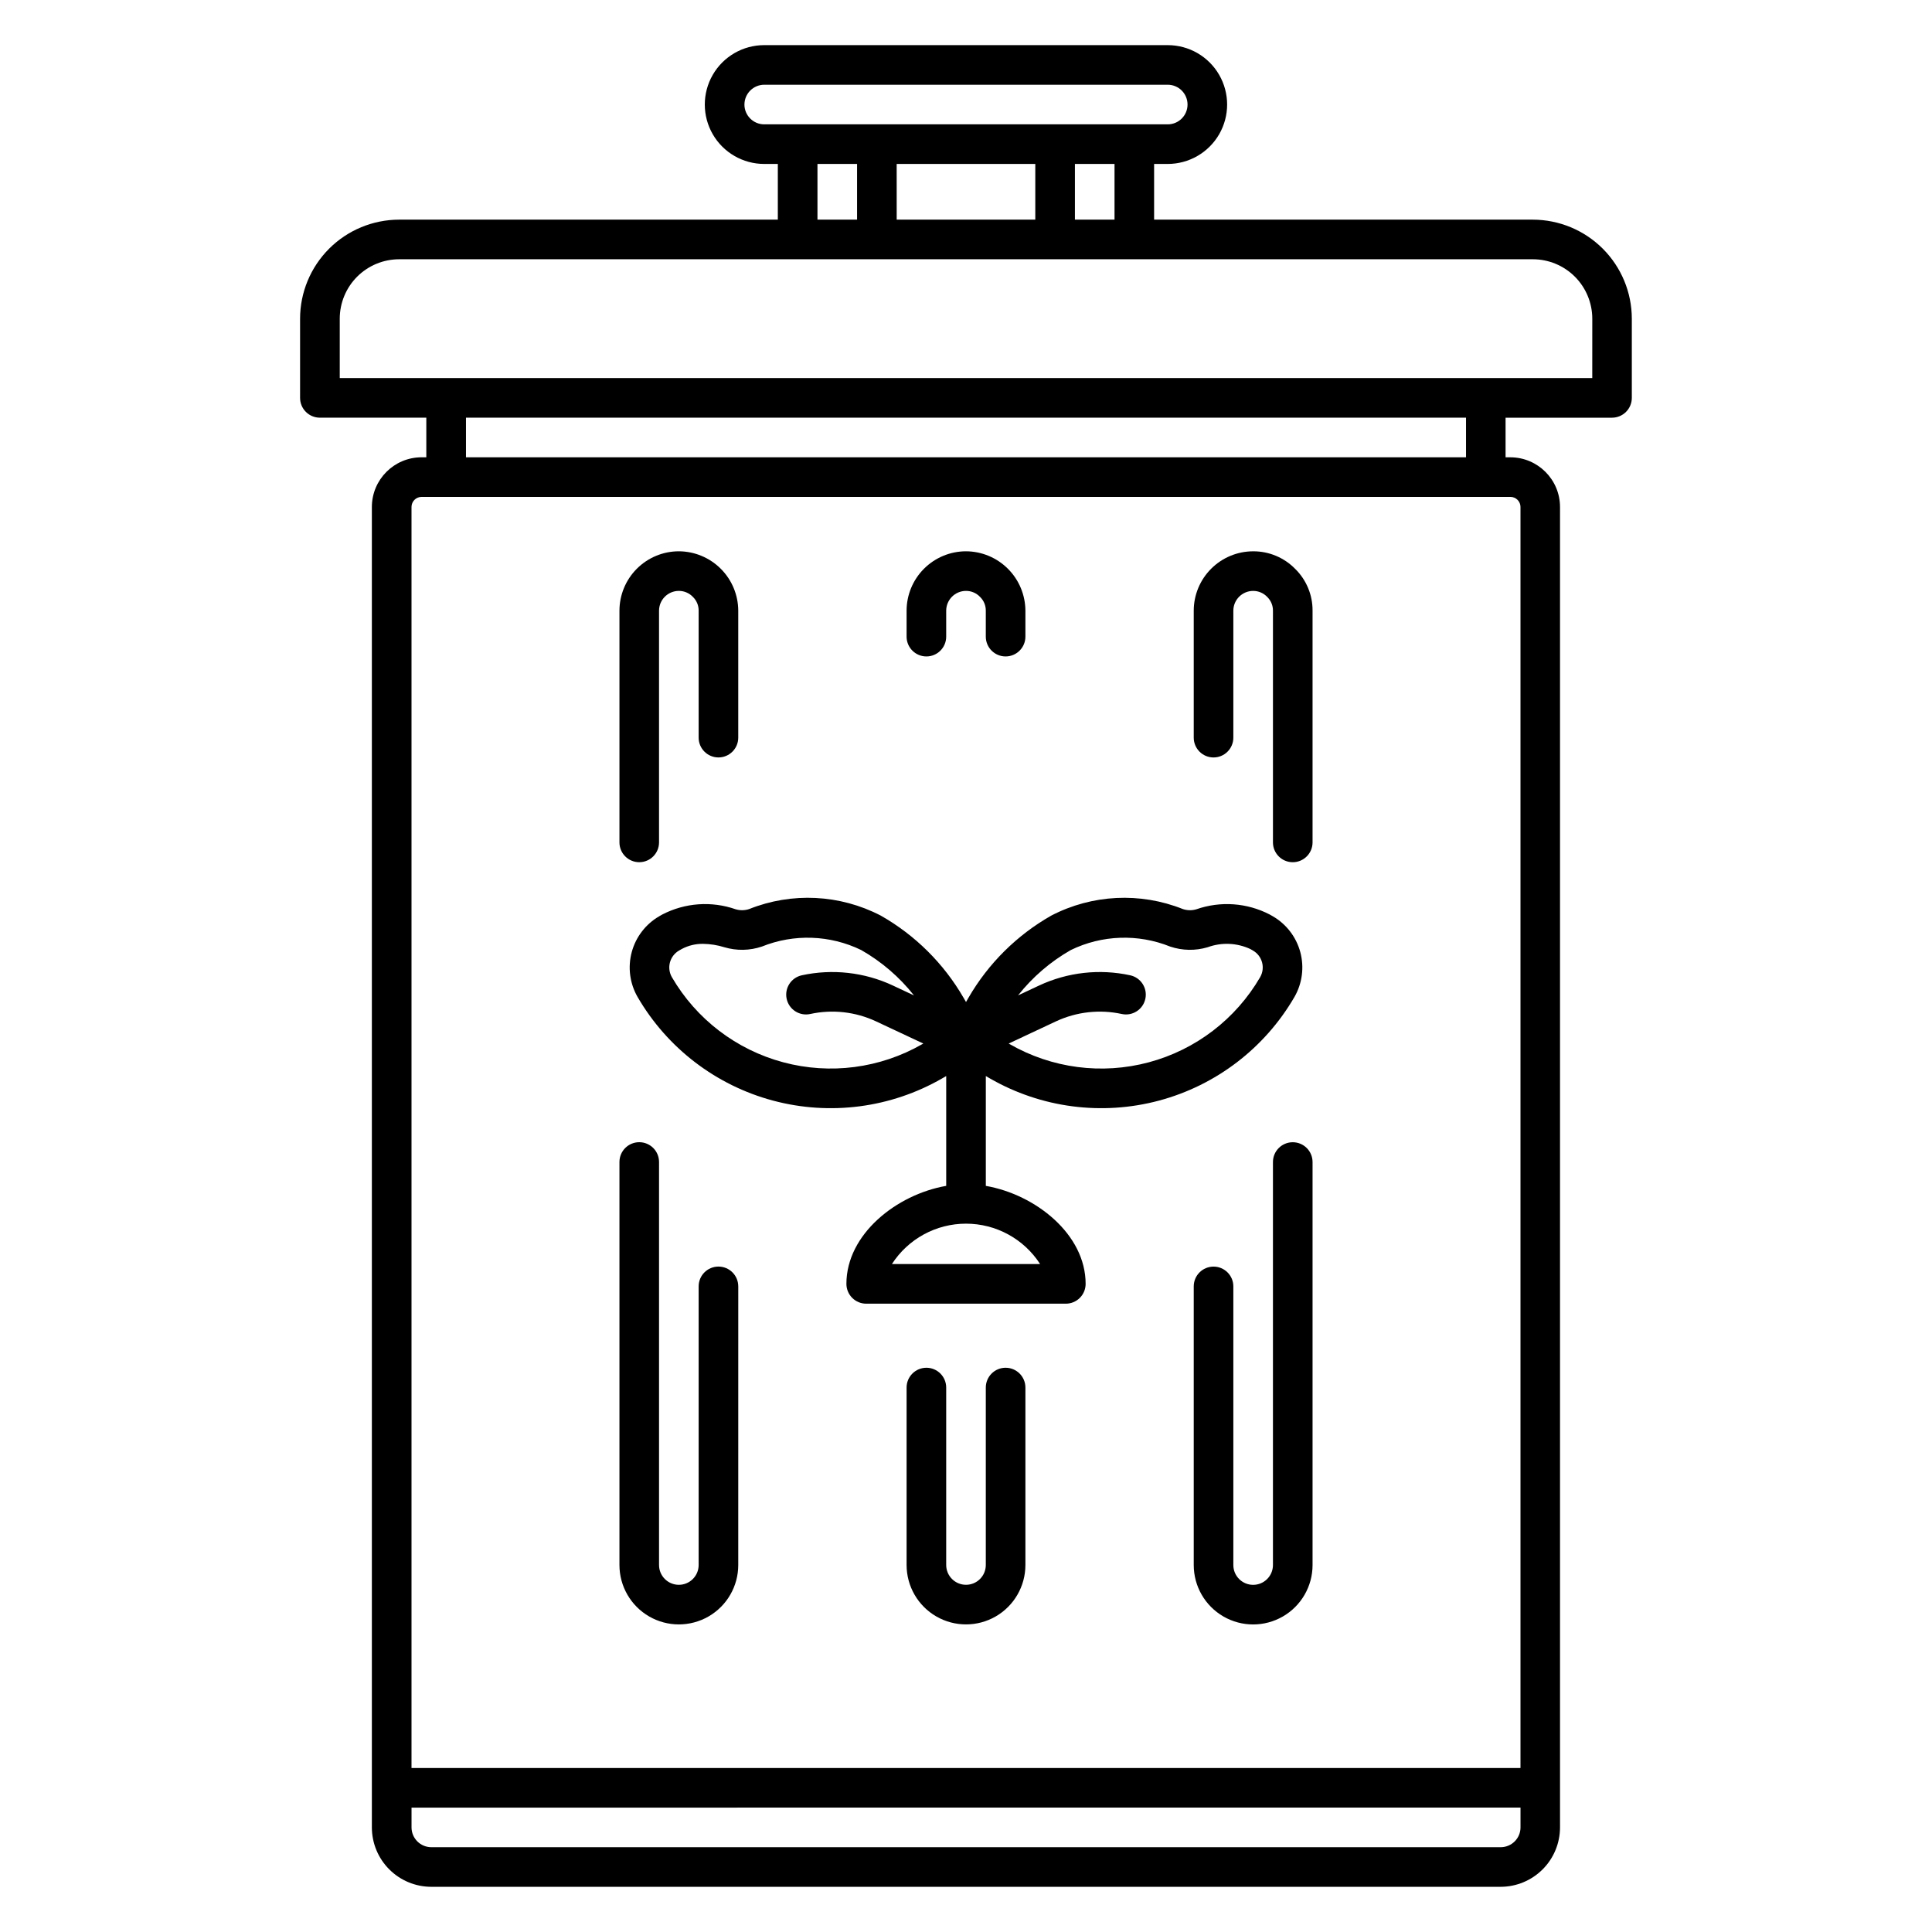
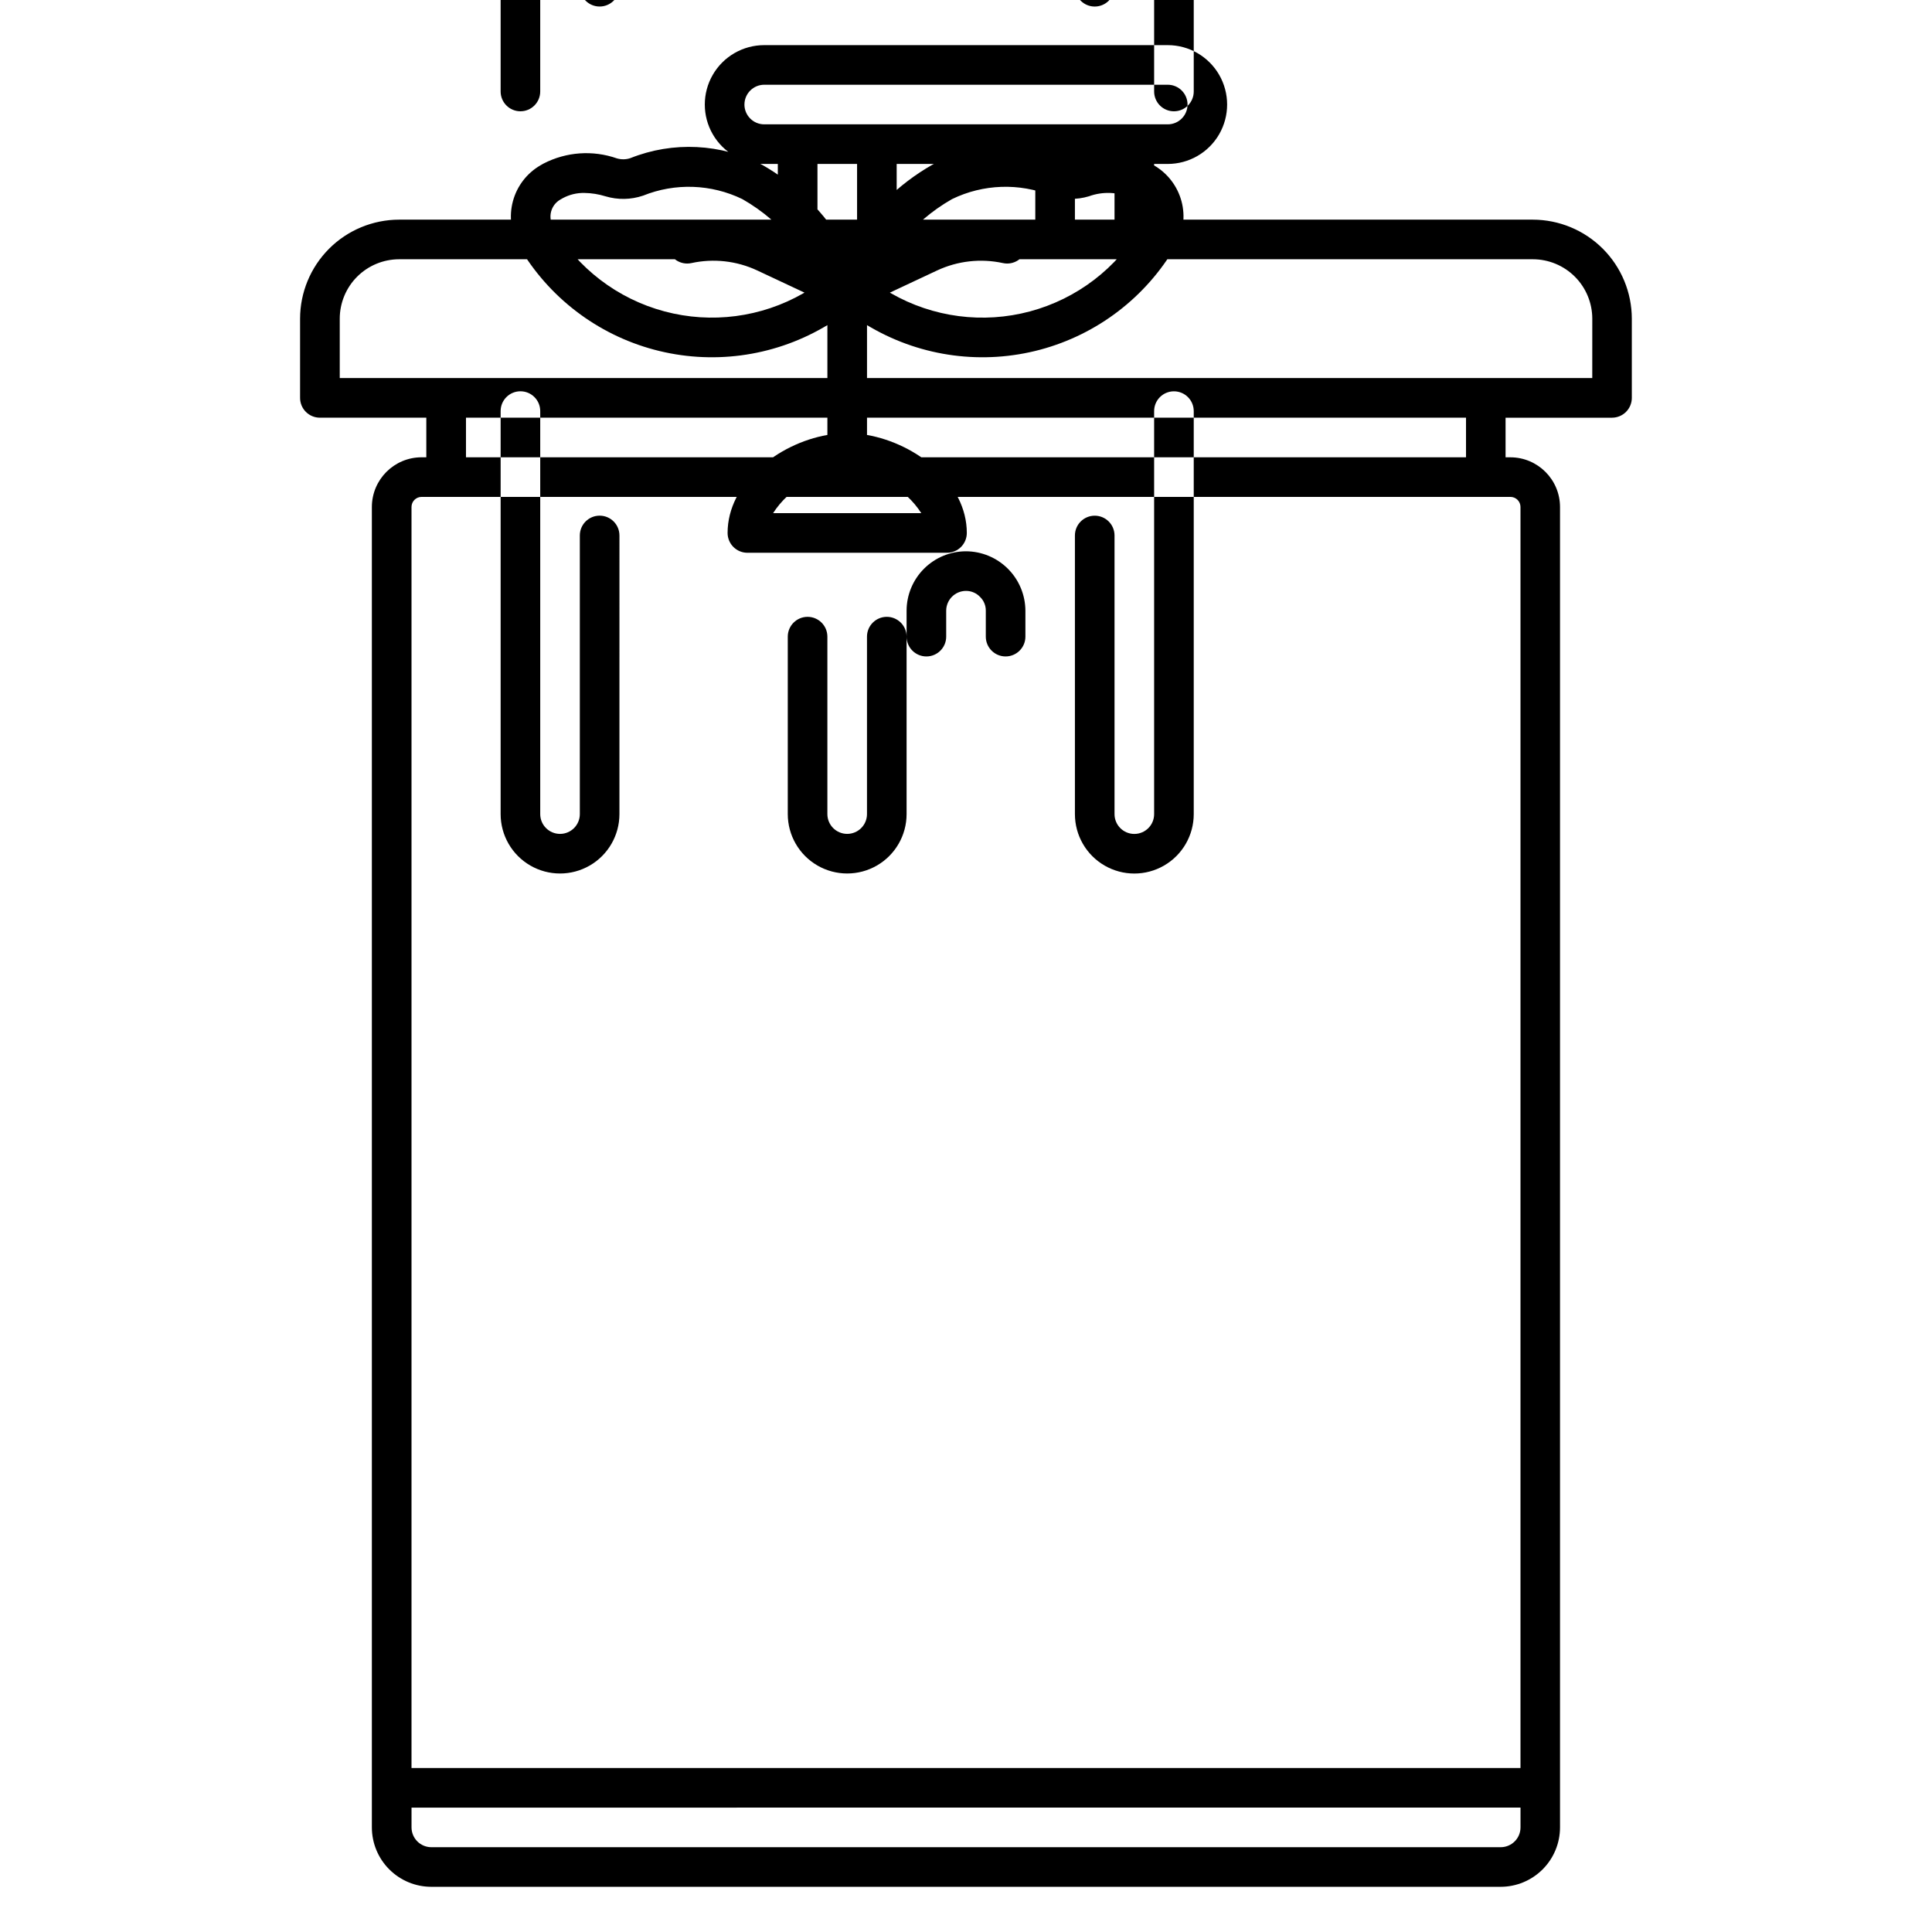
<svg xmlns="http://www.w3.org/2000/svg" fill="#000000" width="800px" height="800px" version="1.1" viewBox="144 144 512 512">
-   <path d="m550.22 202.21h-100.37v-14.762h3.609-0.004c5.625 0 10.824-3 13.637-7.871 2.812-4.871 2.812-10.871 0-15.746-2.812-4.871-8.012-7.871-13.637-7.871h-106.93c-5.625 0-10.824 3-13.637 7.871-2.812 4.875-2.812 10.875 0 15.746 2.812 4.871 8.012 7.871 13.637 7.871h3.606v14.762h-100.37c-6.957 0.012-13.625 2.777-18.543 7.695-4.922 4.922-7.688 11.59-7.695 18.547v20.992c0 1.391 0.551 2.727 1.535 3.711 0.984 0.984 2.32 1.535 3.711 1.535h28.207v10.496h-1.258c-7.269 0.008-13.164 5.902-13.172 13.176v349.92c0.004 4.172 1.664 8.176 4.617 11.125 2.949 2.953 6.953 4.613 11.125 4.617h283.39c4.172-0.004 8.176-1.664 11.129-4.617 2.949-2.949 4.609-6.953 4.613-11.125v-349.92c-0.008-7.273-5.898-13.164-13.172-13.172h-1.258v-10.496h28.207c1.391 0 2.727-0.555 3.711-1.539s1.539-2.32 1.539-3.711v-20.992c-0.008-6.957-2.777-13.625-7.695-18.547-4.922-4.918-11.59-7.684-18.547-7.695zm-110.86 0h-10.496v-14.762h10.496zm-57.727 0-0.004-14.762h36.734v14.762zm-40.348-30.504c0.004-2.898 2.352-5.246 5.25-5.25h106.93-0.004c2.898 0 5.25 2.352 5.25 5.25 0 2.898-2.352 5.246-5.25 5.246h-106.93c-2.898 0-5.246-2.352-5.25-5.246zm19.352 15.742h10.496v14.762h-10.496zm181.06 446.08h-283.39c-2.894-0.004-5.242-2.352-5.246-5.246v-5.246l293.89-0.004v5.25c0 2.894-2.348 5.242-5.246 5.246zm5.246-355.17v334.18h-293.89v-334.18c0-1.48 1.199-2.676 2.676-2.676h288.54c0.711 0 1.391 0.281 1.895 0.781 0.5 0.504 0.781 1.184 0.781 1.895zm-14.434-13.172h-265.02v-10.496h265.02zm33.457-20.992h-331.93v-15.746c0.004-4.172 1.664-8.176 4.613-11.129 2.953-2.949 6.957-4.609 11.129-4.613h300.45c4.176 0.004 8.176 1.664 11.129 4.613 2.949 2.953 4.609 6.957 4.617 11.129zm-181.71 68.52v-6.875c0.004-4.172 1.664-8.176 4.617-11.125 2.953-2.953 6.953-4.613 11.129-4.617 4.168 0.02 8.164 1.684 11.109 4.633 2.949 2.945 4.613 6.941 4.633 11.109v6.875c0 2.898-2.348 5.25-5.246 5.25-2.898 0-5.25-2.352-5.25-5.25v-6.875c0.016-1.367-0.527-2.68-1.508-3.637-0.969-1.031-2.324-1.613-3.738-1.609-2.898 0.004-5.246 2.352-5.25 5.246v6.875c0 2.898-2.348 5.25-5.246 5.25-2.898 0-5.25-2.352-5.25-5.25zm31.488 199v47.023c0 5.625-3 10.824-7.871 13.637s-10.875 2.812-15.746 0-7.871-8.012-7.871-13.637v-47.02c0-2.898 2.352-5.25 5.25-5.25 2.898 0 5.246 2.352 5.246 5.25v47.023-0.004c0 2.898 2.352 5.25 5.25 5.25s5.246-2.352 5.246-5.25v-47.02c0-2.898 2.352-5.25 5.25-5.25 2.898 0 5.246 2.352 5.246 5.25zm-9.391-81.91c13.574 7.805 29.688 9.91 44.812 5.863 15.121-4.051 28.023-13.926 35.883-27.469 2.066-3.598 2.621-7.867 1.547-11.875-1.078-4.004-3.695-7.422-7.285-9.5l-0.832-0.473c-6.016-3.117-13.051-3.613-19.445-1.375-1.164 0.344-2.406 0.32-3.562-0.066-11.32-4.516-24.047-3.887-34.867 1.727-9.125 5.184-16.699 12.703-21.953 21.785l-0.648 1.125-0.656-1.141h-0.004c-5.25-9.074-12.824-16.59-21.945-21.77-10.816-5.613-23.543-6.246-34.863-1.727-1.152 0.387-2.398 0.406-3.566 0.062-6.398-2.238-13.434-1.738-19.449 1.379l-0.805 0.457v0.004c-3.598 2.078-6.223 5.496-7.301 9.512-1.078 4.012-0.523 8.285 1.551 11.887 7.859 13.539 20.766 23.414 35.887 27.461 15.125 4.043 31.234 1.934 44.805-5.871l1.098-0.637v29.102c-13.188 2.301-26.449 12.828-26.449 25.969v0.004c0 1.391 0.551 2.727 1.535 3.711 0.984 0.984 2.32 1.539 3.711 1.539h52.902c1.391 0 2.727-0.555 3.711-1.539 0.984-0.984 1.535-2.32 1.535-3.711 0-13.141-13.262-23.668-26.449-25.969v-29.105zm21.422-34.039 0.004 0.004c8.25-4.012 17.816-4.344 26.324-0.918 3.223 1.086 6.699 1.148 9.953 0.172 3.68-1.344 7.742-1.172 11.293 0.48l0.703 0.402h-0.004c2.469 1.422 3.32 4.57 1.91 7.043-6.469 11.129-17.078 19.242-29.512 22.574-12.434 3.328-25.68 1.602-36.844-4.805l-0.289-0.168 12.539-5.883c5.438-2.535 11.559-3.223 17.422-1.949 2.832 0.621 5.629-1.172 6.25-4.004 0.621-2.832-1.172-5.629-4.004-6.25-8.121-1.766-16.598-0.816-24.129 2.699l-5.602 2.629c3.848-4.867 8.594-8.949 13.988-12.023zm-105.72 7.195c-0.684-1.191-0.867-2.606-0.508-3.93 0.363-1.328 1.234-2.453 2.426-3.137l0.676-0.387c1.754-0.941 3.719-1.414 5.703-1.375 1.898 0.027 3.781 0.328 5.594 0.891 3.258 0.977 6.734 0.914 9.957-0.172 8.512-3.426 18.07-3.09 26.324 0.918 5.391 3.074 10.141 7.156 13.988 12.027l-5.606-2.629v-0.004c-7.531-3.516-16.008-4.461-24.129-2.699-2.832 0.621-4.625 3.418-4.004 6.25 0.617 2.832 3.418 4.625 6.25 4.004 5.863-1.277 11.984-0.594 17.422 1.949l12.539 5.883-0.281 0.164c-11.16 6.406-24.402 8.133-36.836 4.805-12.43-3.324-23.043-11.434-29.516-22.559zm97.586 76.031h-39.277c4.301-6.676 11.699-10.707 19.641-10.707 7.938 0 15.336 4.031 19.637 10.707zm-111.48-111.75v-61.402c0.004-4.172 1.664-8.176 4.613-11.125 2.953-2.953 6.953-4.613 11.129-4.617 4.172 0.02 8.164 1.684 11.113 4.633 2.949 2.945 4.613 6.941 4.629 11.109v33.641c0 2.898-2.348 5.25-5.246 5.25-2.898 0-5.25-2.352-5.25-5.25v-33.641c0.016-1.367-0.527-2.68-1.504-3.637-0.973-1.031-2.328-1.613-3.742-1.609-2.898 0.004-5.246 2.352-5.25 5.246v61.402c0 2.898-2.348 5.25-5.246 5.25s-5.246-2.352-5.246-5.25zm31.488 117.66-0.004 73.84c0 5.625-3 10.824-7.871 13.637-4.871 2.812-10.871 2.812-15.742 0s-7.871-8.012-7.871-13.637v-106.8c0-2.898 2.348-5.246 5.246-5.246s5.246 2.348 5.246 5.246v106.8c0 2.898 2.352 5.25 5.25 5.25 2.898 0 5.246-2.352 5.246-5.25v-73.84c0-2.898 2.352-5.246 5.25-5.246 2.898 0 5.246 2.348 5.246 5.246zm147.61-190.12c2.961 2.918 4.613 6.91 4.582 11.062v61.402c0 2.898-2.352 5.25-5.25 5.25-2.898 0-5.246-2.352-5.246-5.25v-61.402c0.016-1.367-0.531-2.68-1.508-3.637-0.973-1.031-2.324-1.613-3.742-1.609-2.894 0.004-5.246 2.352-5.246 5.246v33.641c0 2.898-2.352 5.25-5.25 5.25-2.898 0-5.246-2.352-5.246-5.25v-33.641c0.004-4.172 1.664-8.176 4.617-11.125 2.949-2.953 6.953-4.613 11.125-4.617 4.203-0.023 8.234 1.668 11.164 4.68zm4.582 157.17v106.8c0 5.625-3 10.824-7.875 13.637-4.871 2.812-10.871 2.812-15.742 0s-7.871-8.012-7.871-13.637v-73.84c0-2.898 2.348-5.246 5.246-5.246 2.898 0 5.25 2.348 5.25 5.246v73.84c0 2.898 2.348 5.25 5.246 5.25s5.25-2.352 5.25-5.25v-106.8c0-2.898 2.348-5.246 5.246-5.246 2.898 0 5.25 2.348 5.25 5.246z" />
+   <path d="m550.22 202.21h-100.37v-14.762h3.609-0.004c5.625 0 10.824-3 13.637-7.871 2.812-4.871 2.812-10.871 0-15.746-2.812-4.871-8.012-7.871-13.637-7.871h-106.93c-5.625 0-10.824 3-13.637 7.871-2.812 4.875-2.812 10.875 0 15.746 2.812 4.871 8.012 7.871 13.637 7.871h3.606v14.762h-100.37c-6.957 0.012-13.625 2.777-18.543 7.695-4.922 4.922-7.688 11.59-7.695 18.547v20.992c0 1.391 0.551 2.727 1.535 3.711 0.984 0.984 2.32 1.535 3.711 1.535h28.207v10.496h-1.258c-7.269 0.008-13.164 5.902-13.172 13.176v349.92c0.004 4.172 1.664 8.176 4.617 11.125 2.949 2.953 6.953 4.613 11.125 4.617h283.39c4.172-0.004 8.176-1.664 11.129-4.617 2.949-2.949 4.609-6.953 4.613-11.125v-349.92c-0.008-7.273-5.898-13.164-13.172-13.172h-1.258v-10.496h28.207c1.391 0 2.727-0.555 3.711-1.539s1.539-2.32 1.539-3.711v-20.992c-0.008-6.957-2.777-13.625-7.695-18.547-4.922-4.918-11.59-7.684-18.547-7.695zm-110.86 0h-10.496v-14.762h10.496zm-57.727 0-0.004-14.762h36.734v14.762zm-40.348-30.504c0.004-2.898 2.352-5.246 5.25-5.25h106.93-0.004c2.898 0 5.25 2.352 5.25 5.25 0 2.898-2.352 5.246-5.25 5.246h-106.93c-2.898 0-5.246-2.352-5.25-5.246zm19.352 15.742h10.496v14.762h-10.496zm181.06 446.08h-283.39c-2.894-0.004-5.242-2.352-5.246-5.246v-5.246l293.89-0.004v5.25c0 2.894-2.348 5.242-5.246 5.246zm5.246-355.17v334.18h-293.89v-334.18c0-1.48 1.199-2.676 2.676-2.676h288.54c0.711 0 1.391 0.281 1.895 0.781 0.5 0.504 0.781 1.184 0.781 1.895zm-14.434-13.172h-265.02v-10.496h265.02zm33.457-20.992h-331.93v-15.746c0.004-4.172 1.664-8.176 4.613-11.129 2.953-2.949 6.957-4.609 11.129-4.613h300.45c4.176 0.004 8.176 1.664 11.129 4.613 2.949 2.953 4.609 6.957 4.617 11.129zm-181.71 68.52v-6.875c0.004-4.172 1.664-8.176 4.617-11.125 2.953-2.953 6.953-4.613 11.129-4.617 4.168 0.02 8.164 1.684 11.109 4.633 2.949 2.945 4.613 6.941 4.633 11.109v6.875c0 2.898-2.348 5.25-5.246 5.25-2.898 0-5.25-2.352-5.25-5.25v-6.875c0.016-1.367-0.527-2.68-1.508-3.637-0.969-1.031-2.324-1.613-3.738-1.609-2.898 0.004-5.246 2.352-5.25 5.246v6.875c0 2.898-2.348 5.25-5.246 5.25-2.898 0-5.25-2.352-5.25-5.25zv47.023c0 5.625-3 10.824-7.871 13.637s-10.875 2.812-15.746 0-7.871-8.012-7.871-13.637v-47.02c0-2.898 2.352-5.25 5.25-5.25 2.898 0 5.246 2.352 5.246 5.25v47.023-0.004c0 2.898 2.352 5.25 5.25 5.25s5.246-2.352 5.246-5.25v-47.02c0-2.898 2.352-5.25 5.25-5.25 2.898 0 5.246 2.352 5.246 5.25zm-9.391-81.91c13.574 7.805 29.688 9.91 44.812 5.863 15.121-4.051 28.023-13.926 35.883-27.469 2.066-3.598 2.621-7.867 1.547-11.875-1.078-4.004-3.695-7.422-7.285-9.5l-0.832-0.473c-6.016-3.117-13.051-3.613-19.445-1.375-1.164 0.344-2.406 0.32-3.562-0.066-11.32-4.516-24.047-3.887-34.867 1.727-9.125 5.184-16.699 12.703-21.953 21.785l-0.648 1.125-0.656-1.141h-0.004c-5.25-9.074-12.824-16.59-21.945-21.77-10.816-5.613-23.543-6.246-34.863-1.727-1.152 0.387-2.398 0.406-3.566 0.062-6.398-2.238-13.434-1.738-19.449 1.379l-0.805 0.457v0.004c-3.598 2.078-6.223 5.496-7.301 9.512-1.078 4.012-0.523 8.285 1.551 11.887 7.859 13.539 20.766 23.414 35.887 27.461 15.125 4.043 31.234 1.934 44.805-5.871l1.098-0.637v29.102c-13.188 2.301-26.449 12.828-26.449 25.969v0.004c0 1.391 0.551 2.727 1.535 3.711 0.984 0.984 2.32 1.539 3.711 1.539h52.902c1.391 0 2.727-0.555 3.711-1.539 0.984-0.984 1.535-2.32 1.535-3.711 0-13.141-13.262-23.668-26.449-25.969v-29.105zm21.422-34.039 0.004 0.004c8.25-4.012 17.816-4.344 26.324-0.918 3.223 1.086 6.699 1.148 9.953 0.172 3.68-1.344 7.742-1.172 11.293 0.48l0.703 0.402h-0.004c2.469 1.422 3.32 4.57 1.91 7.043-6.469 11.129-17.078 19.242-29.512 22.574-12.434 3.328-25.68 1.602-36.844-4.805l-0.289-0.168 12.539-5.883c5.438-2.535 11.559-3.223 17.422-1.949 2.832 0.621 5.629-1.172 6.25-4.004 0.621-2.832-1.172-5.629-4.004-6.25-8.121-1.766-16.598-0.816-24.129 2.699l-5.602 2.629c3.848-4.867 8.594-8.949 13.988-12.023zm-105.72 7.195c-0.684-1.191-0.867-2.606-0.508-3.93 0.363-1.328 1.234-2.453 2.426-3.137l0.676-0.387c1.754-0.941 3.719-1.414 5.703-1.375 1.898 0.027 3.781 0.328 5.594 0.891 3.258 0.977 6.734 0.914 9.957-0.172 8.512-3.426 18.07-3.09 26.324 0.918 5.391 3.074 10.141 7.156 13.988 12.027l-5.606-2.629v-0.004c-7.531-3.516-16.008-4.461-24.129-2.699-2.832 0.621-4.625 3.418-4.004 6.25 0.617 2.832 3.418 4.625 6.25 4.004 5.863-1.277 11.984-0.594 17.422 1.949l12.539 5.883-0.281 0.164c-11.16 6.406-24.402 8.133-36.836 4.805-12.43-3.324-23.043-11.434-29.516-22.559zm97.586 76.031h-39.277c4.301-6.676 11.699-10.707 19.641-10.707 7.938 0 15.336 4.031 19.637 10.707zm-111.48-111.75v-61.402c0.004-4.172 1.664-8.176 4.613-11.125 2.953-2.953 6.953-4.613 11.129-4.617 4.172 0.02 8.164 1.684 11.113 4.633 2.949 2.945 4.613 6.941 4.629 11.109v33.641c0 2.898-2.348 5.25-5.246 5.25-2.898 0-5.25-2.352-5.25-5.25v-33.641c0.016-1.367-0.527-2.68-1.504-3.637-0.973-1.031-2.328-1.613-3.742-1.609-2.898 0.004-5.246 2.352-5.25 5.246v61.402c0 2.898-2.348 5.25-5.246 5.25s-5.246-2.352-5.246-5.25zm31.488 117.66-0.004 73.84c0 5.625-3 10.824-7.871 13.637-4.871 2.812-10.871 2.812-15.742 0s-7.871-8.012-7.871-13.637v-106.8c0-2.898 2.348-5.246 5.246-5.246s5.246 2.348 5.246 5.246v106.8c0 2.898 2.352 5.25 5.25 5.25 2.898 0 5.246-2.352 5.246-5.25v-73.84c0-2.898 2.352-5.246 5.25-5.246 2.898 0 5.246 2.348 5.246 5.246zm147.61-190.12c2.961 2.918 4.613 6.91 4.582 11.062v61.402c0 2.898-2.352 5.25-5.25 5.25-2.898 0-5.246-2.352-5.246-5.25v-61.402c0.016-1.367-0.531-2.68-1.508-3.637-0.973-1.031-2.324-1.613-3.742-1.609-2.894 0.004-5.246 2.352-5.246 5.246v33.641c0 2.898-2.352 5.25-5.25 5.25-2.898 0-5.246-2.352-5.246-5.25v-33.641c0.004-4.172 1.664-8.176 4.617-11.125 2.949-2.953 6.953-4.613 11.125-4.617 4.203-0.023 8.234 1.668 11.164 4.68zm4.582 157.17v106.8c0 5.625-3 10.824-7.875 13.637-4.871 2.812-10.871 2.812-15.742 0s-7.871-8.012-7.871-13.637v-73.84c0-2.898 2.348-5.246 5.246-5.246 2.898 0 5.25 2.348 5.25 5.246v73.84c0 2.898 2.348 5.25 5.246 5.25s5.25-2.352 5.25-5.25v-106.8c0-2.898 2.348-5.246 5.246-5.246 2.898 0 5.25 2.348 5.25 5.246z" />
</svg>